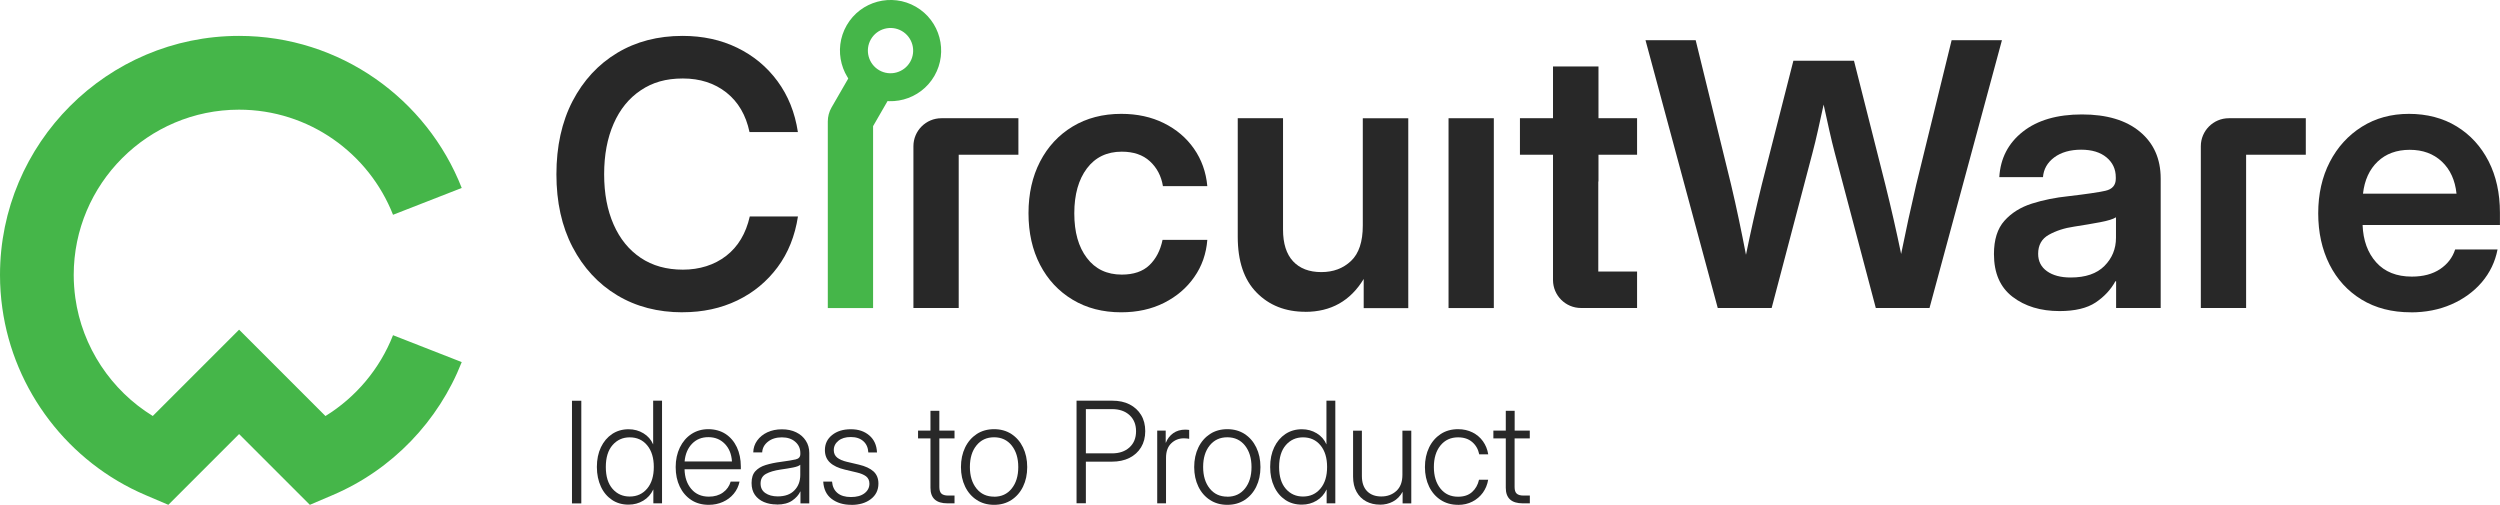
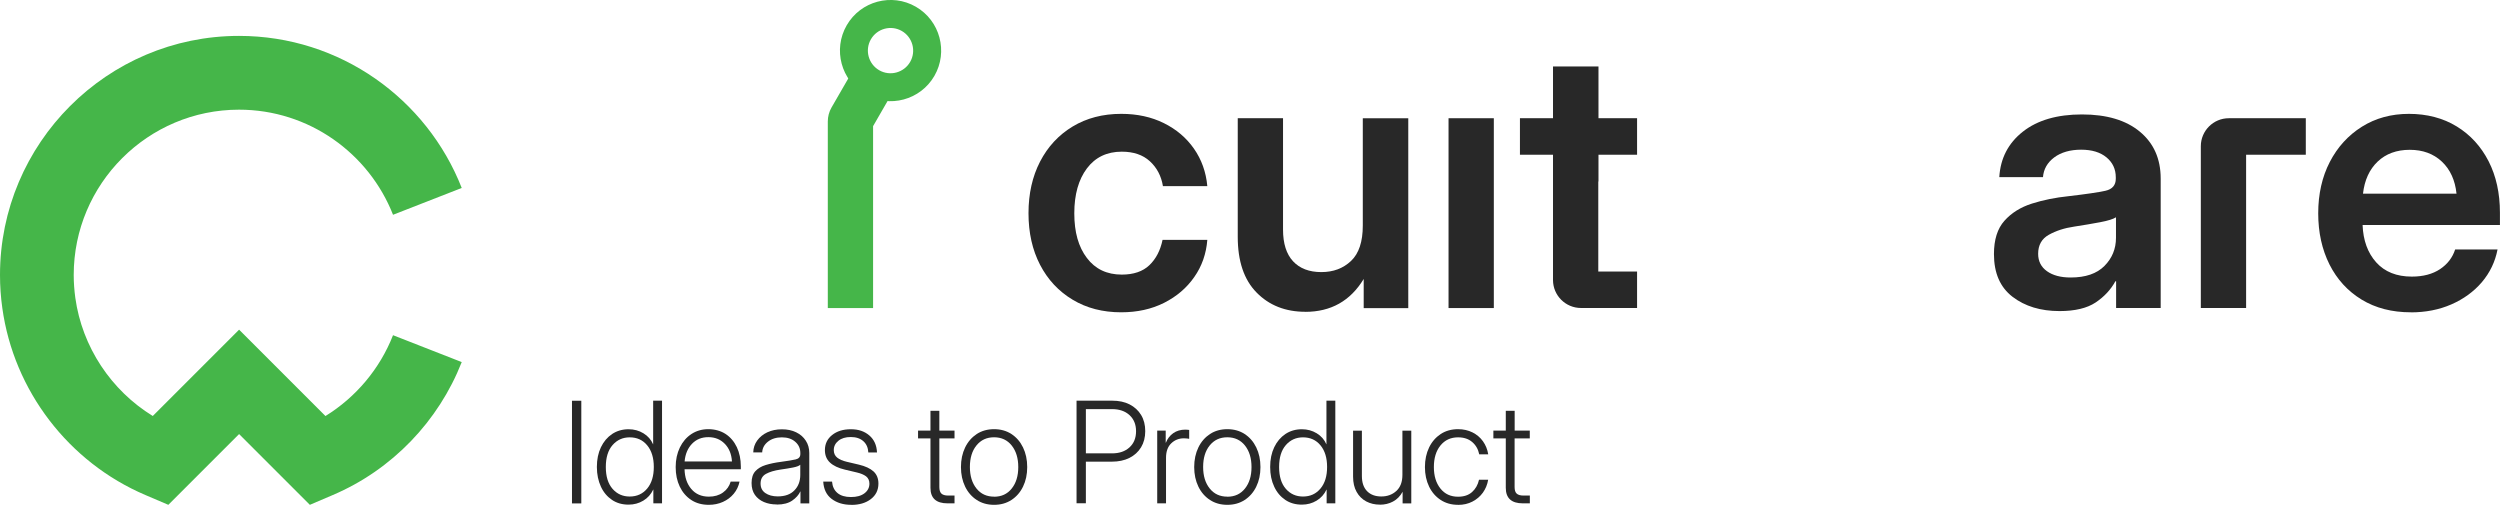
<svg xmlns="http://www.w3.org/2000/svg" id="Layer_2" data-name="Layer 2" viewBox="0 0 388.65 78.48">
  <defs>
    <style>
      .cls-1 {
        fill: #282828;
      }

      .cls-2 {
        fill: #45b649;
      }
    </style>
  </defs>
  <g id="Layer_1-2" data-name="Layer 1">
    <g>
      <g>
        <g>
          <path class="cls-1" d="m90.37,62.3v15.96h-1.45v-15.96h1.45Z" />
          <path class="cls-1" d="m97.71,78.45c-.97,0-1.83-.24-2.56-.73s-1.32-1.17-1.73-2.06-.63-1.9-.63-3.07.21-2.18.63-3.06,1-1.56,1.74-2.06c.74-.49,1.6-.74,2.56-.74.85,0,1.62.21,2.31.63.69.42,1.19.99,1.5,1.71h.01v-6.78h1.38v15.96h-1.35v-2.14h-.02c-.35.74-.86,1.31-1.54,1.72-.68.41-1.44.62-2.29.62Zm.18-1.26c1.14,0,2.04-.42,2.73-1.25s1.02-1.95,1.02-3.35-.34-2.52-1.02-3.35-1.59-1.25-2.73-1.25c-1.07,0-1.96.4-2.66,1.2-.7.8-1.05,1.93-1.05,3.41s.35,2.6,1.05,3.4c.7.8,1.59,1.19,2.66,1.19Z" />
          <path class="cls-1" d="m110.2,78.48c-1.06,0-1.98-.25-2.75-.76s-1.36-1.2-1.78-2.08c-.42-.88-.63-1.89-.63-3.03s.22-2.15.65-3.04c.43-.89,1.03-1.59,1.79-2.09s1.64-.76,2.63-.76,1.92.25,2.68.74c.76.5,1.34,1.18,1.76,2.06.41.87.62,1.88.62,3v.43h-8.75c.03,1.26.38,2.28,1.05,3.07.67.79,1.58,1.19,2.73,1.19.86,0,1.59-.21,2.19-.64s1-1,1.2-1.7h1.38c-.15.72-.45,1.35-.91,1.9-.45.54-1.01.96-1.68,1.26s-1.4.45-2.19.45Zm-3.77-6.74h7.36c-.07-1.14-.44-2.05-1.11-2.74-.67-.69-1.52-1.04-2.56-1.04s-1.87.34-2.54,1.03c-.66.69-1.05,1.6-1.15,2.75Z" />
          <path class="cls-1" d="m120.73,78.42c-.71,0-1.37-.12-1.96-.37-.59-.25-1.06-.62-1.41-1.11-.35-.5-.52-1.11-.52-1.85,0-.79.19-1.4.58-1.83s.93-.76,1.62-.97,1.48-.38,2.36-.49c1.05-.14,1.81-.27,2.3-.38.48-.11.72-.39.72-.83v-.17c0-.7-.26-1.28-.79-1.74-.52-.46-1.22-.69-2.08-.69s-1.59.22-2.16.67c-.57.45-.87,1.01-.9,1.67h-1.39c.02-.69.22-1.3.61-1.84s.91-.97,1.57-1.28c.66-.31,1.42-.47,2.28-.47s1.58.16,2.22.47c.64.31,1.13.74,1.49,1.3.36.55.54,1.19.54,1.91v7.84h-1.37v-1.85h-.03c-.24.53-.66,1-1.25,1.41s-1.39.62-2.4.62Zm.17-1.25c1.13,0,2-.31,2.6-.94.61-.62.91-1.43.91-2.4v-1.58c-.19.18-.57.32-1.13.43-.56.11-1.21.22-1.95.32-.94.14-1.69.36-2.25.67s-.84.81-.84,1.49.25,1.15.74,1.49,1.14.52,1.92.52Z" />
          <path class="cls-1" d="m132.33,78.48c-1.22,0-2.23-.31-3.04-.92-.81-.61-1.24-1.51-1.31-2.69h1.37c.06.76.34,1.35.84,1.77.5.42,1.2.63,2.1.63s1.58-.19,2.1-.58c.51-.39.77-.89.77-1.5,0-.49-.18-.87-.52-1.14-.35-.26-.83-.46-1.43-.6l-1.86-.44c-1.02-.24-1.8-.61-2.32-1.1-.53-.49-.79-1.14-.79-1.94,0-.96.37-1.74,1.12-2.34.75-.6,1.72-.9,2.91-.9s2.12.32,2.87.96,1.15,1.52,1.2,2.65h-1.35c-.04-.74-.29-1.32-.77-1.75-.48-.43-1.13-.65-1.95-.65s-1.45.19-1.93.58c-.48.39-.72.87-.72,1.46,0,.49.18.88.53,1.16s.85.5,1.49.65l1.87.44c1.02.24,1.78.6,2.29,1.06.5.46.76,1.09.76,1.88,0,1.02-.4,1.83-1.19,2.43-.79.6-1.8.89-3.03.89Z" />
          <path class="cls-1" d="m148.39,66.94v1.21h-2.36v7.56c0,.48.11.82.32,1.02.21.2.56.31,1.05.31h.99v1.21h-1.09c-1.76,0-2.65-.8-2.65-2.41v-7.69h-1.93v-1.21h1.93v-3.08h1.38v3.08h2.36Z" />
          <path class="cls-1" d="m154.54,78.48c-1.02,0-1.92-.25-2.69-.75-.77-.5-1.38-1.19-1.81-2.08-.43-.89-.65-1.9-.65-3.04s.22-2.16.65-3.05c.43-.89,1.04-1.58,1.81-2.09.77-.5,1.67-.75,2.69-.75s1.92.25,2.69.75c.77.5,1.38,1.2,1.81,2.09.43.89.65,1.9.65,3.05s-.22,2.16-.65,3.04c-.43.89-1.04,1.58-1.81,2.08-.77.5-1.67.75-2.69.75Zm0-1.26c1.15,0,2.06-.42,2.74-1.27.68-.85,1.02-1.96,1.02-3.34s-.34-2.49-1.02-3.35c-.68-.85-1.59-1.28-2.74-1.28s-2.05.42-2.74,1.27-1.02,1.97-1.02,3.35.34,2.49,1.02,3.34c.68.85,1.59,1.27,2.74,1.27Z" />
          <path class="cls-1" d="m167.36,78.25v-15.96h5.55c1.04,0,1.94.19,2.7.58s1.36.94,1.79,1.65.64,1.55.64,2.51-.22,1.8-.65,2.51c-.43.71-1.04,1.26-1.81,1.65-.78.39-1.69.58-2.73.58h-4.04v6.47h-1.45Zm1.45-7.77h4.06c1.14,0,2.04-.31,2.72-.93.68-.62,1.02-1.46,1.02-2.51s-.34-1.88-1.02-2.51c-.68-.62-1.58-.93-2.72-.93h-4.06v6.87Z" />
          <path class="cls-1" d="m179.9,78.25v-11.31h1.32v1.88h.03c.24-.61.61-1.1,1.13-1.47.52-.37,1.15-.56,1.89-.56.14,0,.25,0,.35.02.1.01.18.02.25.03v1.38c-.06-.01-.17-.03-.31-.05-.14-.02-.31-.03-.51-.03-.77,0-1.43.26-1.97.78-.54.52-.81,1.27-.81,2.26v7.07h-1.37Z" />
          <path class="cls-1" d="m190.8,78.48c-1.02,0-1.92-.25-2.69-.75-.77-.5-1.38-1.19-1.81-2.08-.43-.89-.65-1.9-.65-3.04s.22-2.16.65-3.05c.43-.89,1.04-1.58,1.81-2.09.77-.5,1.67-.75,2.69-.75s1.92.25,2.69.75c.77.5,1.38,1.2,1.81,2.09.43.89.65,1.9.65,3.05s-.22,2.16-.65,3.04c-.43.89-1.04,1.58-1.81,2.08-.77.5-1.67.75-2.69.75Zm0-1.26c1.15,0,2.06-.42,2.74-1.27.68-.85,1.02-1.96,1.02-3.34s-.34-2.49-1.02-3.35c-.68-.85-1.59-1.28-2.74-1.28s-2.05.42-2.74,1.27-1.02,1.97-1.02,3.35.34,2.49,1.02,3.34c.68.85,1.59,1.27,2.74,1.27Z" />
          <path class="cls-1" d="m202.38,78.45c-.97,0-1.83-.24-2.56-.73s-1.32-1.17-1.73-2.06c-.42-.88-.63-1.9-.63-3.07s.21-2.18.63-3.06,1-1.56,1.74-2.06c.74-.49,1.6-.74,2.56-.74.85,0,1.62.21,2.31.63.69.42,1.19.99,1.5,1.71h.01v-6.78h1.38v15.96h-1.35v-2.14h-.02c-.35.74-.86,1.31-1.54,1.72-.68.41-1.44.62-2.29.62Zm.18-1.26c1.14,0,2.04-.42,2.73-1.25s1.02-1.95,1.02-3.35-.34-2.52-1.02-3.35-1.59-1.25-2.73-1.25c-1.07,0-1.96.4-2.66,1.2s-1.05,1.93-1.05,3.41.35,2.6,1.05,3.4c.7.8,1.59,1.19,2.66,1.19Z" />
          <path class="cls-1" d="m214.5,78.45c-.78,0-1.48-.17-2.11-.5-.63-.34-1.13-.83-1.49-1.48-.37-.65-.55-1.45-.55-2.38v-7.14h1.37v7.06c0,1.01.27,1.8.81,2.35.54.55,1.28.82,2.21.82s1.7-.28,2.33-.85.95-1.4.95-2.52v-6.86h1.38v11.31h-1.35v-1.81c-.38.69-.87,1.19-1.49,1.52-.61.33-1.3.49-2.06.49Z" />
          <path class="cls-1" d="m226.67,78.48c-1.02,0-1.92-.25-2.69-.75-.77-.5-1.38-1.19-1.81-2.08-.43-.89-.65-1.9-.65-3.04s.22-2.16.65-3.05c.43-.89,1.04-1.58,1.81-2.09.77-.5,1.67-.75,2.69-.75.83,0,1.57.17,2.24.5.66.33,1.21.79,1.63,1.38.42.59.7,1.27.82,2.03h-1.4c-.16-.79-.52-1.42-1.09-1.91-.57-.49-1.3-.73-2.2-.73-1.14,0-2.05.42-2.74,1.27s-1.02,1.97-1.02,3.35.34,2.49,1.02,3.34c.68.85,1.59,1.27,2.74,1.27.91,0,1.63-.24,2.17-.72.54-.48.91-1.12,1.09-1.92h1.42c-.12.75-.4,1.42-.82,2.01-.43.59-.97,1.05-1.63,1.39-.66.34-1.4.51-2.23.51Z" />
          <path class="cls-1" d="m237.82,66.94v1.21h-2.36v7.56c0,.48.1.82.32,1.02.21.2.56.31,1.06.31h.99v1.21h-1.09c-1.76,0-2.65-.8-2.65-2.41v-7.69h-1.93v-1.21h1.93v-3.08h1.38v3.08h2.36Z" />
        </g>
        <g>
-           <path class="cls-1" d="m106.11,48.55c-3.84,0-7.23-.88-10.17-2.65-2.94-1.77-5.25-4.27-6.93-7.49-1.68-3.22-2.51-6.99-2.51-11.32s.84-8.15,2.51-11.37c1.68-3.22,3.99-5.72,6.93-7.49,2.94-1.77,6.33-2.65,10.17-2.65,3.13,0,5.96.61,8.49,1.84,2.53,1.23,4.62,2.96,6.27,5.2,1.65,2.24,2.71,4.87,3.17,7.91h-7.52c-.56-2.65-1.76-4.69-3.6-6.15-1.84-1.45-4.1-2.18-6.76-2.18s-4.72.61-6.55,1.84c-1.84,1.23-3.24,2.96-4.22,5.2-.98,2.24-1.47,4.85-1.47,7.85s.49,5.58,1.47,7.81c.98,2.23,2.38,3.95,4.21,5.18,1.83,1.23,4.01,1.84,6.57,1.84s4.89-.72,6.73-2.15c1.84-1.43,3.06-3.47,3.66-6.12h7.49c-.47,3.04-1.52,5.67-3.17,7.89s-3.74,3.95-6.27,5.17c-2.53,1.22-5.36,1.83-8.49,1.83Z" />
          <path class="cls-1" d="m174.31,48.55c-2.87,0-5.39-.65-7.56-1.96-2.17-1.3-3.86-3.11-5.06-5.42-1.2-2.31-1.8-4.98-1.8-8.02s.6-5.71,1.8-8.03c1.2-2.32,2.89-4.14,5.06-5.45,2.17-1.31,4.69-1.97,7.56-1.97,2.48,0,4.68.48,6.62,1.44,1.94.96,3.5,2.28,4.68,3.97,1.18,1.69,1.88,3.63,2.08,5.83h-6.9c-.26-1.58-.94-2.87-2.03-3.87-1.09-1-2.55-1.49-4.37-1.49-2.31,0-4.12.87-5.42,2.6-1.3,1.73-1.96,4.06-1.96,6.99s.65,5.22,1.96,6.94c1.3,1.72,3.11,2.58,5.42,2.58,1.84,0,3.28-.49,4.3-1.47,1.02-.98,1.7-2.29,2.04-3.93h6.96c-.17,2.16-.84,4.09-2.03,5.78-1.18,1.7-2.75,3.03-4.69,4.01-1.95.98-4.17,1.47-6.66,1.47Z" />
          <path class="cls-1" d="m202.92,48.47c-3.09,0-5.62-1-7.57-2.99-1.96-1.99-2.93-4.88-2.93-8.66v-18.44h7.04v17.32c0,2.16.52,3.8,1.56,4.92,1.04,1.12,2.51,1.68,4.39,1.68s3.4-.58,4.62-1.73c1.22-1.15,1.83-2.99,1.83-5.5v-16.68h7.07v29.51h-6.93v-4.53c-2.07,3.41-5.09,5.11-9.08,5.11Z" />
-           <path class="cls-1" d="m303.4,6.25l-5.5,22.44c-.86,3.67-1.64,7.26-2.35,10.79-.37-1.79-.76-3.58-1.17-5.38-.41-1.8-.84-3.6-1.29-5.41l-4.87-19.25h-9.42l-4.91,19.25c-.45,1.83-.88,3.65-1.29,5.46-.41,1.82-.8,3.64-1.17,5.46-.35-1.83-.72-3.65-1.1-5.46-.38-1.82-.79-3.64-1.22-5.46l-5.5-22.44h-7.8l11.23,41.63h8.38l6.34-24.08c.3-1.14.59-2.33.87-3.59.28-1.26.57-2.57.87-3.95.3,1.38.59,2.7.87,3.95.28,1.26.57,2.45.87,3.59l6.37,24.08h8.35l11.26-41.63h-7.82Z" />
          <path class="cls-1" d="m320.18,48.36c-2.94,0-5.38-.74-7.31-2.22-1.93-1.48-2.89-3.69-2.89-6.64,0-2.24.54-3.96,1.63-5.18,1.09-1.22,2.51-2.11,4.27-2.67,1.76-.56,3.66-.94,5.69-1.15,2.74-.32,4.65-.6,5.73-.84,1.08-.24,1.62-.87,1.62-1.87v-.22c0-1.27-.48-2.3-1.44-3.1-.96-.8-2.28-1.2-3.95-1.2s-3.11.4-4.18,1.2c-1.07.8-1.65,1.83-1.75,3.07h-6.79c.17-2.92,1.39-5.28,3.66-7.07,2.27-1.79,5.34-2.68,9.19-2.68s6.84.89,9,2.68c2.16,1.79,3.24,4.22,3.24,7.29v20.12h-6.93v-4.16h-.11c-.71,1.3-1.73,2.4-3.07,3.3-1.34.89-3.21,1.34-5.62,1.34Zm1.73-5.22c2.31,0,4.06-.6,5.25-1.8,1.19-1.2,1.79-2.66,1.79-4.37v-3.19c-.43.28-1.26.54-2.49.77-1.23.23-2.57.46-4.02.68-1.51.22-2.82.65-3.93,1.27-1.11.62-1.66,1.61-1.66,2.95,0,1.16.46,2.06,1.37,2.71.91.65,2.14.98,3.69.98Z" />
          <path class="cls-1" d="m374.79,48.55c-2.94,0-5.5-.66-7.66-1.98-2.16-1.32-3.82-3.14-4.99-5.46-1.16-2.32-1.75-4.97-1.75-7.95s.6-5.66,1.8-7.98c1.2-2.32,2.86-4.14,4.99-5.48,2.12-1.33,4.56-2,7.32-2s5.31.65,7.43,1.96c2.12,1.3,3.77,3.11,4.95,5.41,1.17,2.3,1.76,4.96,1.76,7.98v1.93h-21.35c.09,2.4.8,4.34,2.12,5.81,1.32,1.47,3.17,2.21,5.53,2.21,1.77,0,3.23-.39,4.39-1.16,1.15-.77,1.94-1.79,2.35-3.06h6.59c-.37,1.92-1.19,3.61-2.44,5.09-1.26,1.47-2.84,2.62-4.74,3.45-1.9.83-4.01,1.24-6.31,1.24Zm-7.43-18.44h14.53c-.22-2.1-.98-3.77-2.28-4.99-1.3-1.22-2.96-1.83-4.99-1.83s-3.71.61-4.99,1.83c-1.28,1.22-2.04,2.88-2.28,4.99Z" />
          <g>
            <path class="cls-2" d="m140.2,4.82c1.68.97,2.26,3.13,1.29,4.81-.97,1.68-3.13,2.26-4.81,1.29-1.68-.97-2.26-3.13-1.29-4.81s3.13-2.26,4.81-1.29m2.18-3.77c-3.76-2.17-8.58-.88-10.75,2.88-2.17,3.76-.88,8.58,2.88,10.75,3.76,2.17,8.58.88,10.75-2.88,2.17-3.76.88-8.58-2.88-10.75h0Z" />
            <path class="cls-2" d="m132.45,11.2l-3.18,5.51c-.38.66-.58,1.41-.58,2.18v29h7.04v-28.28l2.82-4.89-6.1-3.52Z" />
          </g>
-           <path class="cls-1" d="m158.32,18.38h-11.97c-2.4,0-4.35,1.95-4.35,4.35v25.15h7.04v-23.83h9.28v-5.67Z" />
          <path class="cls-1" d="m358.46,18.38h-11.97c-2.4,0-4.35,1.95-4.35,4.35v25.15h7.04v-23.83h9.28v-5.67Z" />
          <path class="cls-1" d="m248.5,28.22v-4.17h6v-5.67h-6v-8.05h-7.07v8.05h-5.14v5.67h5.14v19.48c0,2.4,1.95,4.35,4.35,4.35h8.72v-5.67h-6.03v-13.99h.03Z" />
          <rect class="cls-1" x="225.19" y="18.38" width="7.04" height="29.51" />
        </g>
      </g>
      <path class="cls-2" d="m50.59,64.67l-13.42-13.42-13.42,13.42c-6.48-3.98-10.98-10.74-12.04-18.36-.16-1.17-.25-2.37-.25-3.56,0-14.17,11.53-25.7,25.7-25.7,10.87,0,20.19,6.79,23.94,16.34l10.68-4.17c-5.42-13.83-18.9-23.64-34.62-23.64C16.68,5.58,0,22.26,0,42.75c0,1.72.12,3.45.36,5.14,1.78,12.84,10.3,23.98,22.25,29.07l3.56,1.52,11-11,11,11,3.56-1.52c9.25-3.94,16.45-11.5,20.05-20.67l-10.68-4.18c-2.03,5.19-5.74,9.63-10.51,12.57Z" />
    </g>
  </g>
</svg>